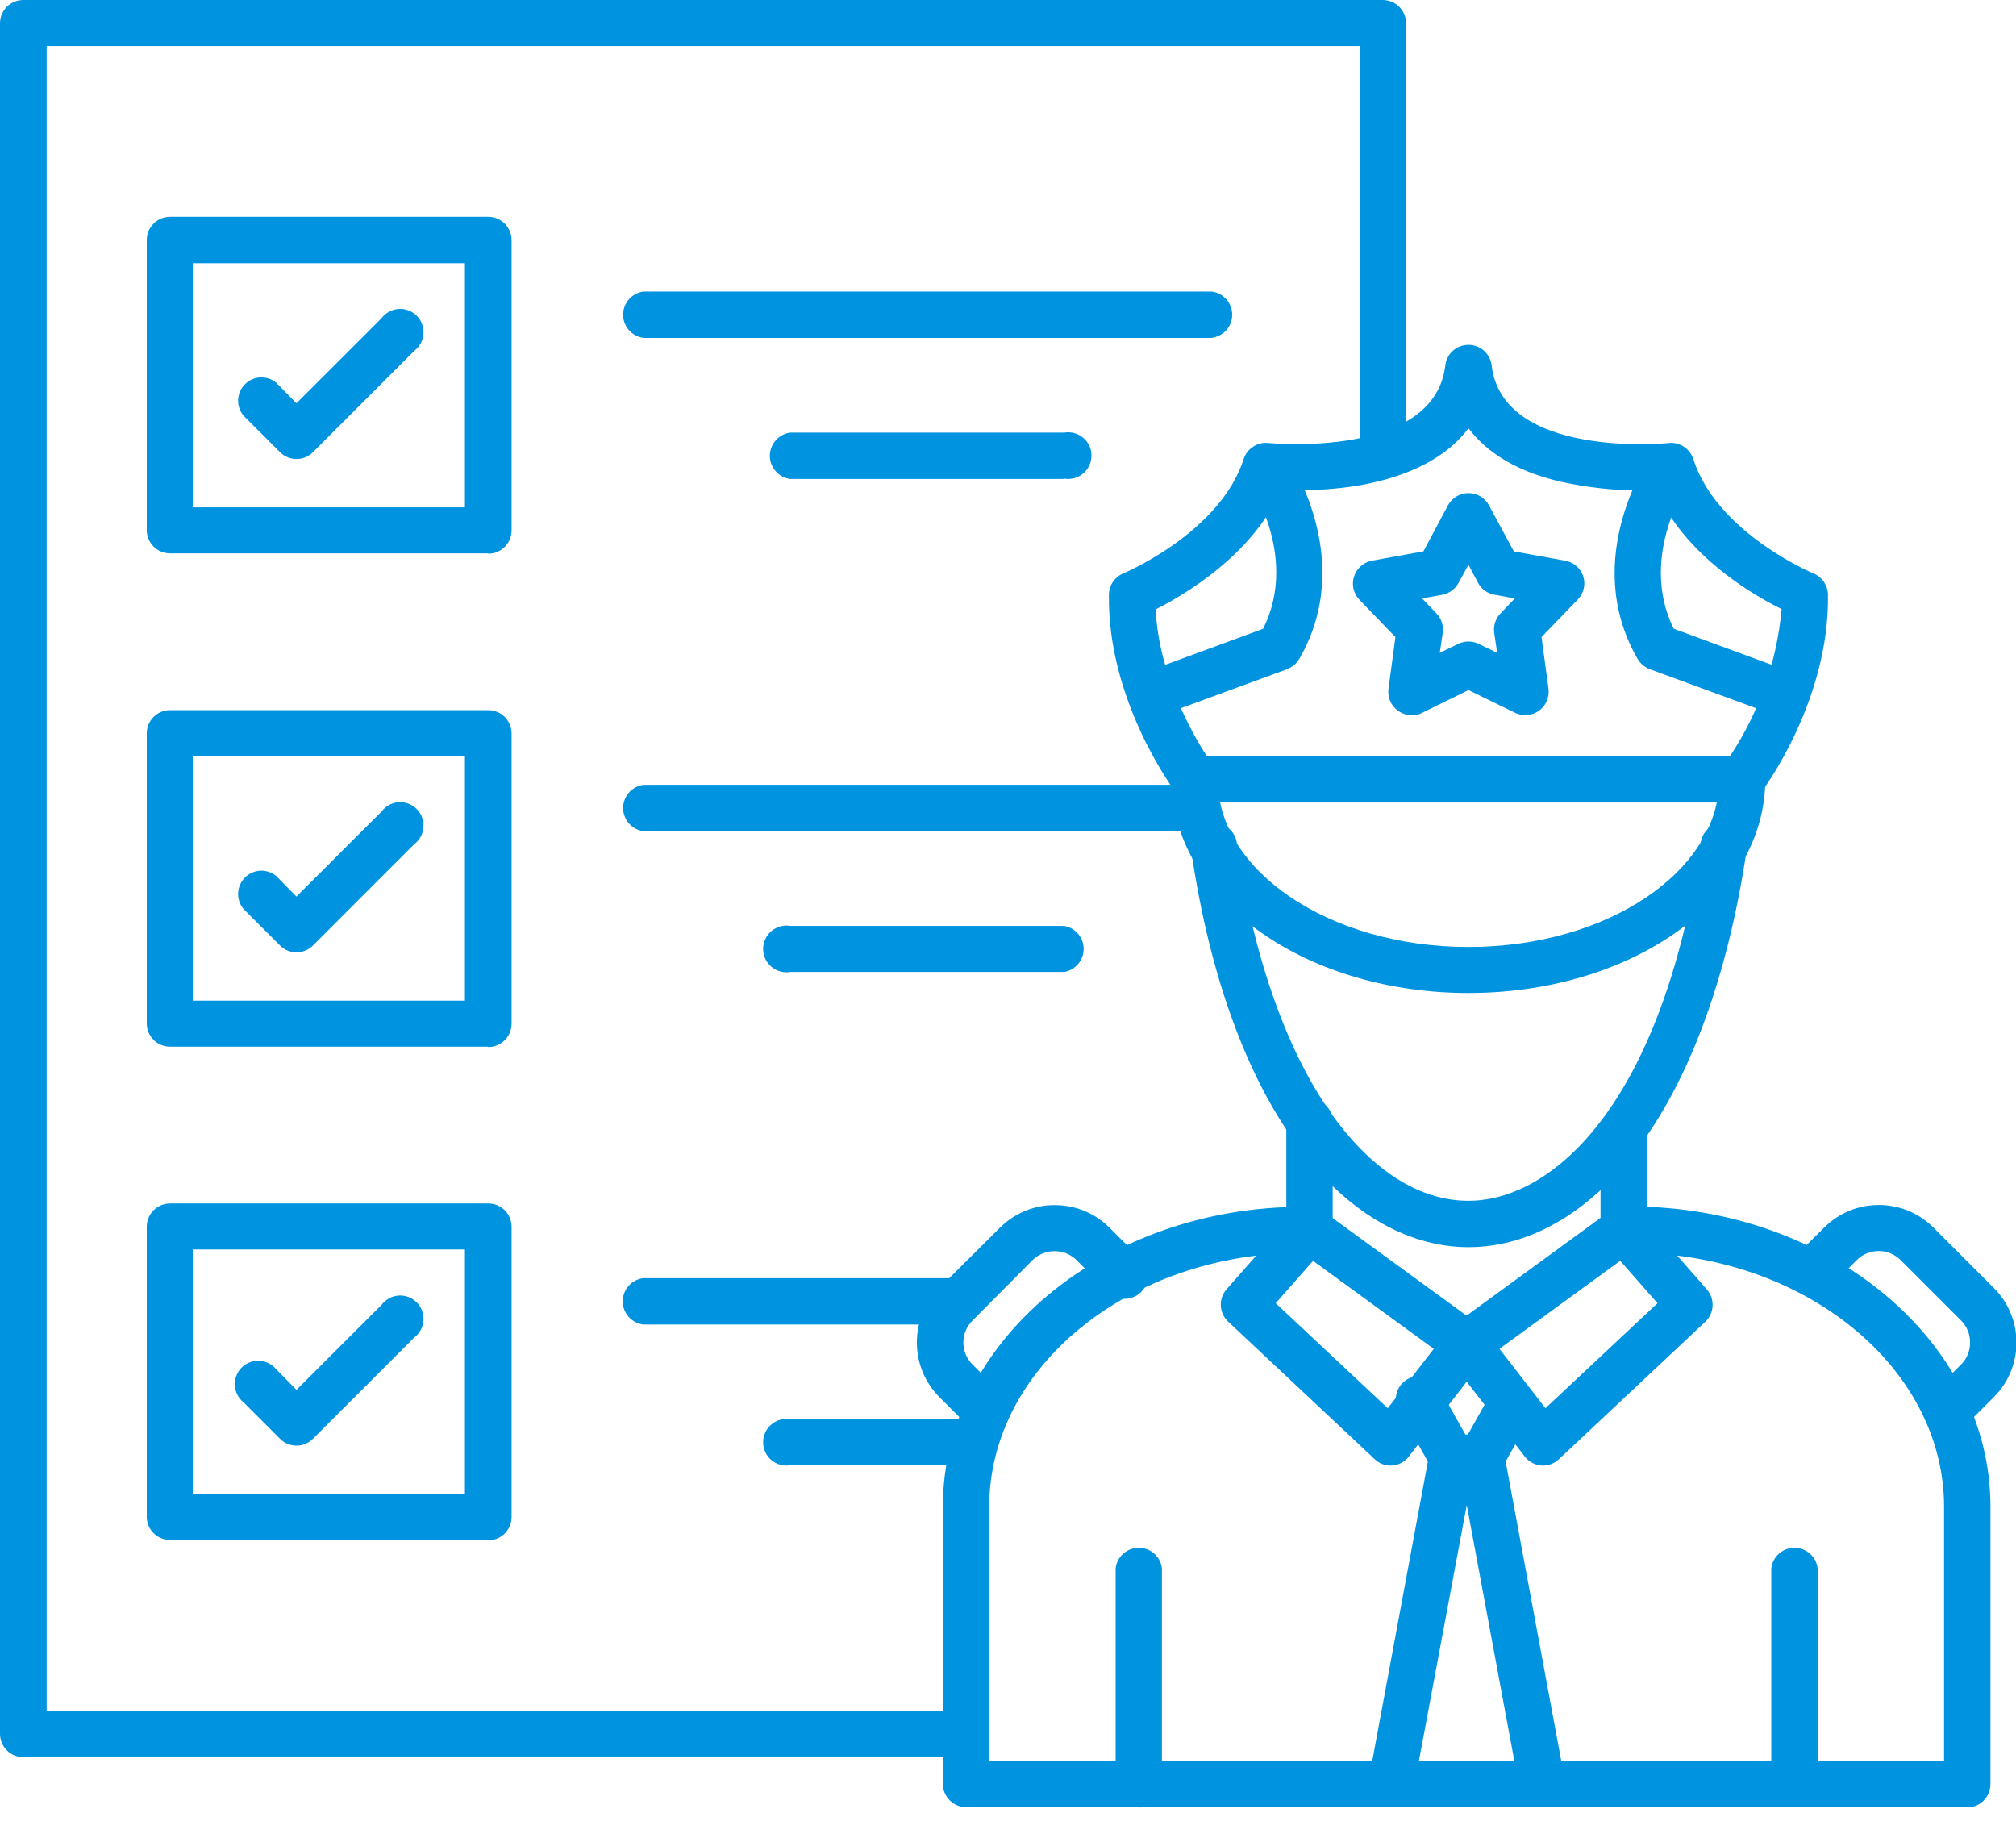
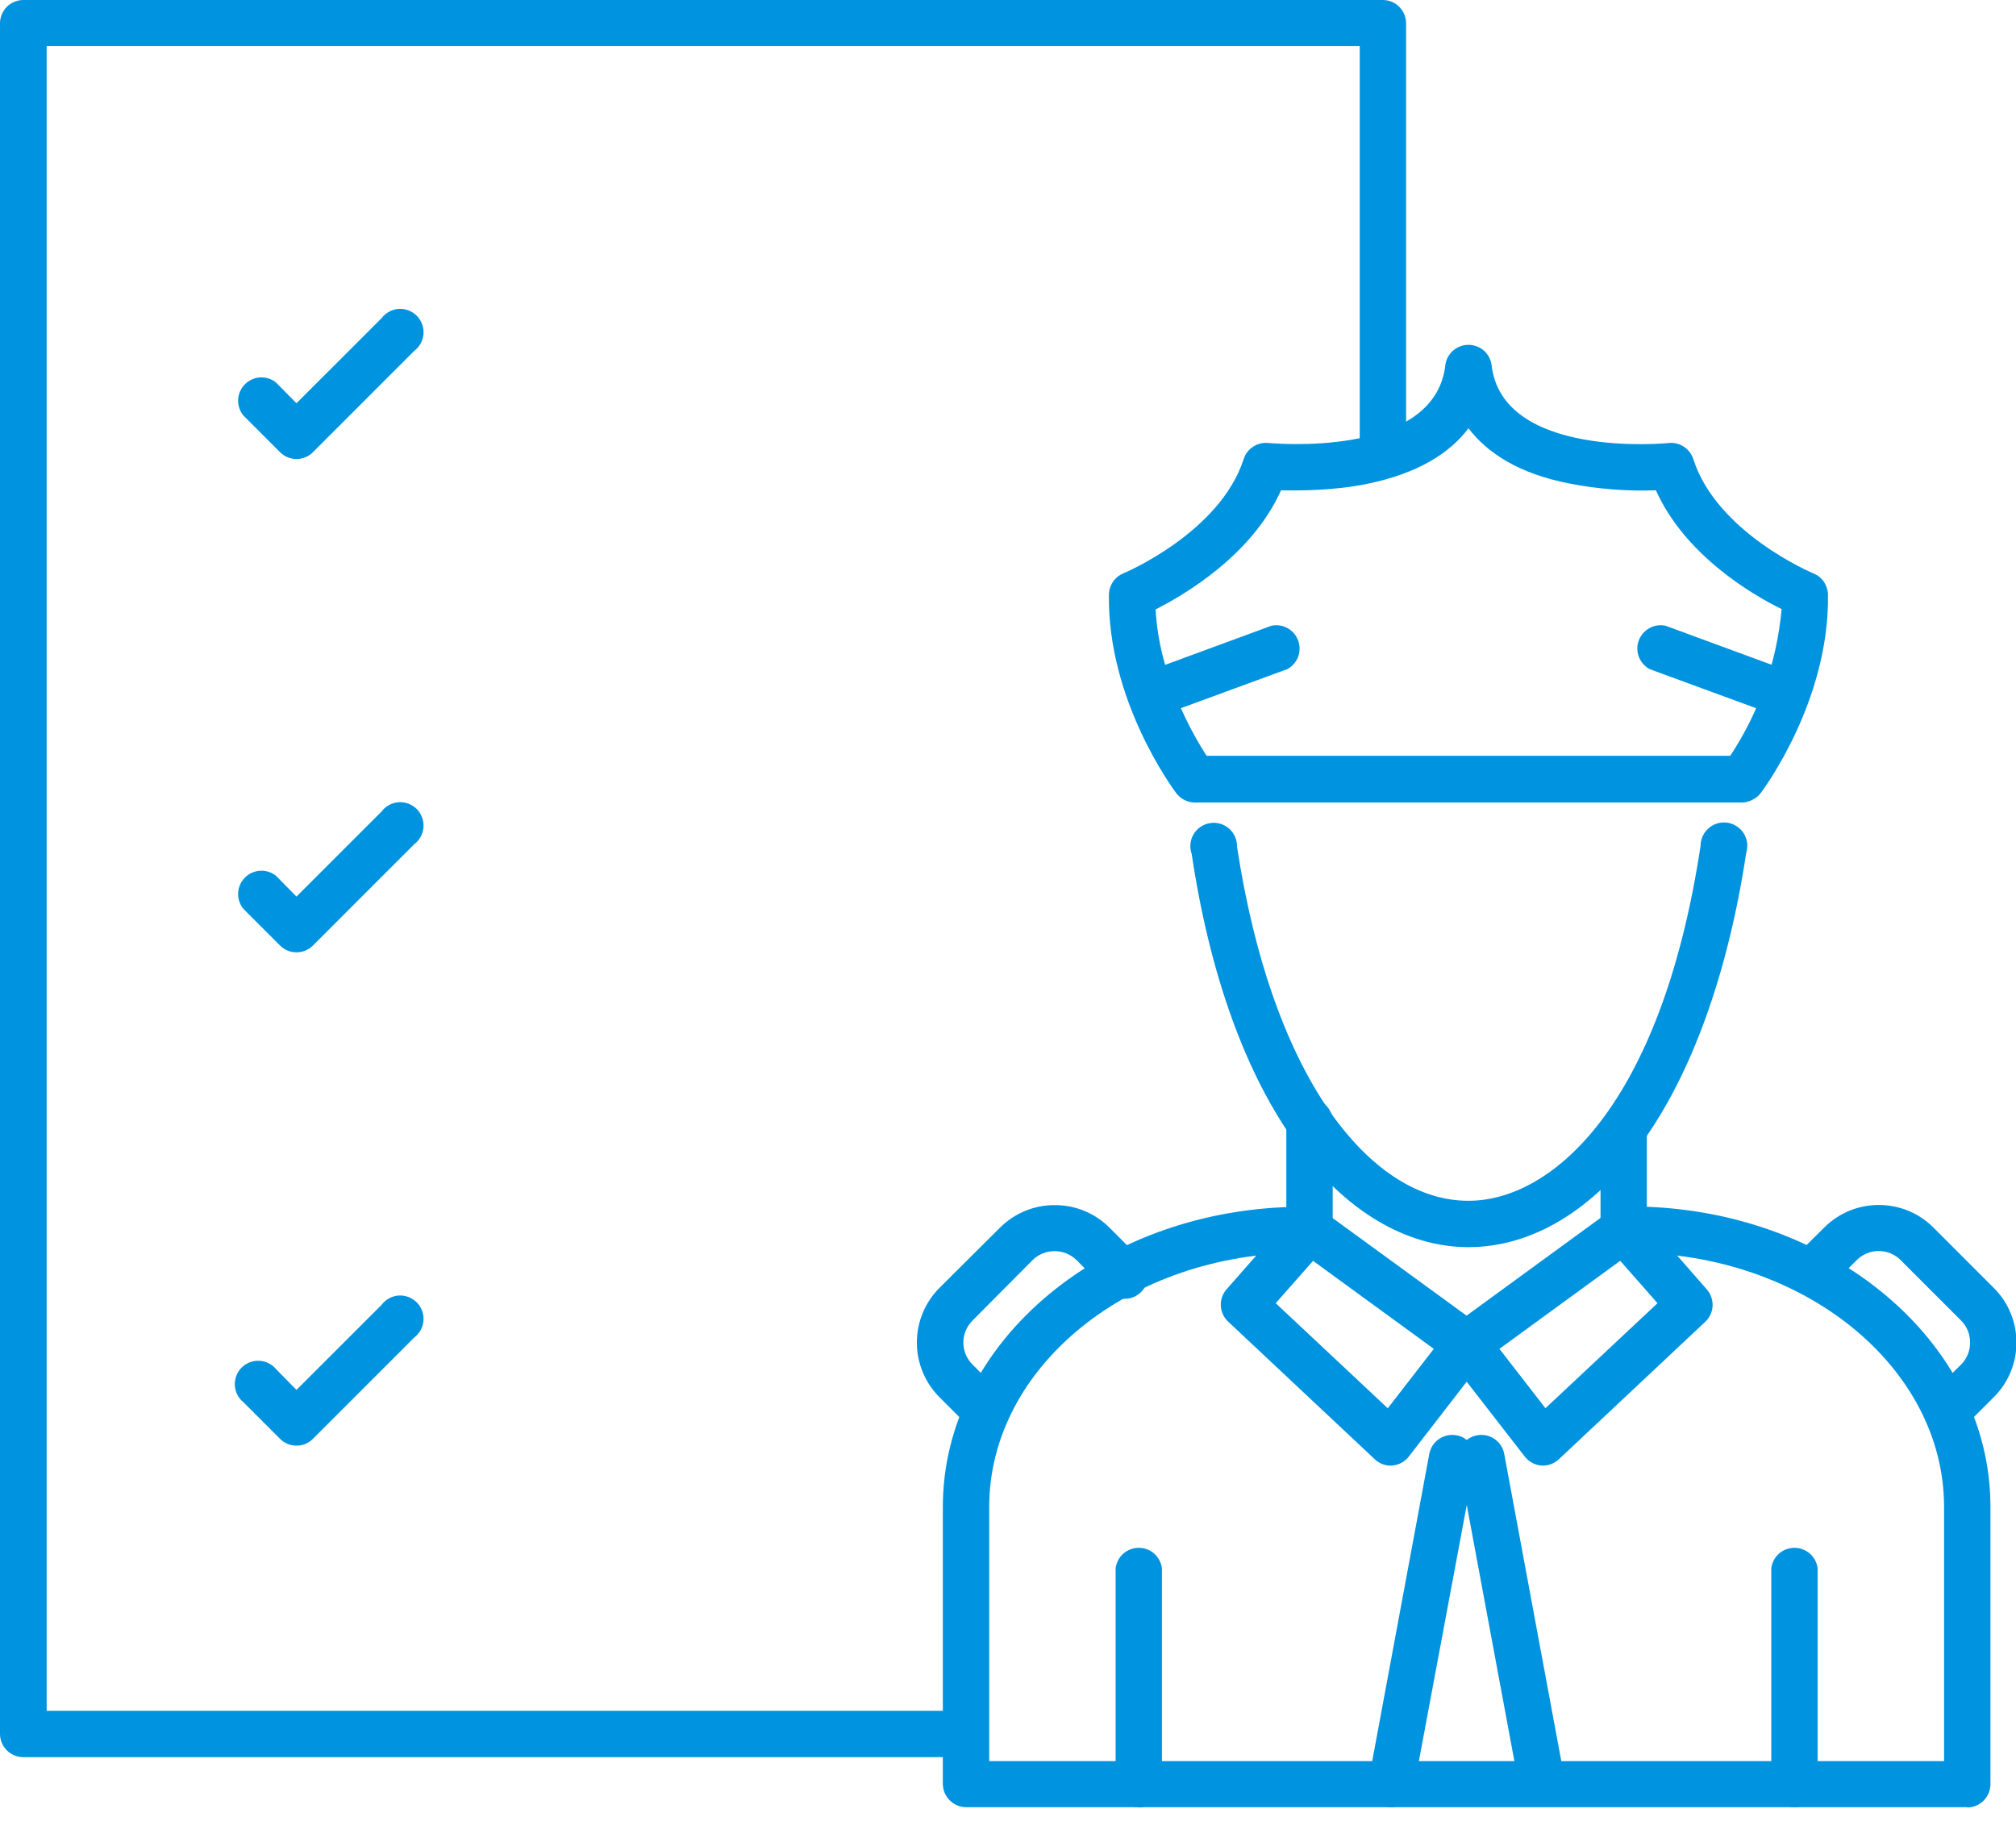
<svg xmlns="http://www.w3.org/2000/svg" width="34" height="31" viewBox="0 0 34 31" fill="none">
  <path fill-rule="evenodd" clip-rule="evenodd" d="M30.261 30.475C30.158 30.473 30.061 30.432 29.988 30.359C29.916 30.287 29.874 30.189 29.873 30.087V26.447C29.884 26.352 29.93 26.264 30.002 26.2C30.075 26.136 30.167 26.101 30.264 26.101C30.36 26.101 30.453 26.136 30.525 26.2C30.597 26.264 30.643 26.352 30.655 26.447V30.087C30.655 30.191 30.613 30.291 30.539 30.365C30.465 30.439 30.365 30.475 30.261 30.475ZM19.208 30.475C19.105 30.475 19.006 30.434 18.932 30.361C18.858 30.289 18.816 30.19 18.815 30.087V26.447C18.826 26.352 18.872 26.264 18.944 26.2C19.016 26.136 19.109 26.101 19.206 26.101C19.302 26.101 19.395 26.136 19.467 26.2C19.539 26.264 19.585 26.352 19.596 26.447V30.087C19.596 30.191 19.555 30.291 19.481 30.365C19.407 30.439 19.307 30.48 19.203 30.48L19.208 30.475ZM16.295 29.631H0.394C0.289 29.631 0.189 29.59 0.115 29.516C0.041 29.442 0 29.342 0 29.237V0.388C0.001 0.285 0.044 0.186 0.117 0.113C0.191 0.041 0.29 -1.05552e-05 0.394 2.05289e-09H23.32C23.424 2.05289e-09 23.525 0.041 23.598 0.115C23.672 0.189 23.714 0.289 23.714 0.394V7.695C23.702 7.79 23.656 7.878 23.584 7.942C23.512 8.006 23.419 8.041 23.323 8.041C23.227 8.041 23.134 8.006 23.062 7.942C22.989 7.878 22.943 7.79 22.932 7.695V0.776H0.787V28.849H16.3C16.396 28.861 16.484 28.907 16.548 28.979C16.612 29.051 16.647 29.144 16.647 29.24C16.647 29.336 16.612 29.429 16.548 29.501C16.484 29.573 16.396 29.619 16.3 29.631H16.295Z" fill="#0093E0" />
-   <path fill-rule="evenodd" clip-rule="evenodd" d="M3.251 8.555H7.841V4.438H3.251V8.555ZM8.229 9.331H2.868C2.765 9.331 2.666 9.291 2.592 9.218C2.518 9.145 2.476 9.047 2.475 8.943V4.05C2.475 3.945 2.516 3.845 2.59 3.771C2.664 3.697 2.764 3.656 2.868 3.656H8.234C8.286 3.656 8.337 3.666 8.385 3.686C8.433 3.706 8.476 3.735 8.513 3.771C8.549 3.808 8.578 3.851 8.598 3.899C8.618 3.947 8.628 3.998 8.628 4.05V8.943C8.628 8.995 8.618 9.046 8.598 9.094C8.578 9.142 8.549 9.185 8.513 9.222C8.476 9.258 8.433 9.287 8.385 9.307C8.337 9.327 8.286 9.337 8.234 9.337L8.229 9.331ZM20.429 5.698H10.855C10.76 5.686 10.672 5.64 10.608 5.568C10.544 5.496 10.509 5.403 10.509 5.307C10.509 5.211 10.544 5.118 10.608 5.046C10.672 4.974 10.76 4.927 10.855 4.916H20.434C20.53 4.927 20.618 4.974 20.682 5.046C20.746 5.118 20.781 5.211 20.781 5.307C20.781 5.403 20.746 5.496 20.682 5.568C20.618 5.64 20.524 5.686 20.429 5.698ZM17.948 8.077H13.33C13.235 8.066 13.147 8.019 13.083 7.947C13.019 7.875 12.983 7.782 12.983 7.686C12.983 7.59 13.019 7.497 13.083 7.425C13.147 7.353 13.235 7.307 13.33 7.295H17.948C18.005 7.286 18.063 7.288 18.118 7.303C18.173 7.318 18.225 7.345 18.268 7.382C18.312 7.419 18.347 7.465 18.372 7.517C18.396 7.569 18.408 7.626 18.408 7.683C18.408 7.741 18.396 7.797 18.372 7.849C18.347 7.901 18.312 7.947 18.268 7.984C18.225 8.021 18.173 8.048 18.118 8.063C18.063 8.078 18.005 8.081 17.948 8.071V8.077ZM3.251 16.874H7.841V12.757H3.251V16.874ZM8.229 17.65H2.868C2.765 17.65 2.666 17.61 2.592 17.537C2.518 17.464 2.476 17.366 2.475 17.262V12.369C2.475 12.264 2.516 12.164 2.59 12.09C2.664 12.016 2.764 11.975 2.868 11.975H8.234C8.286 11.975 8.337 11.985 8.385 12.005C8.433 12.025 8.476 12.054 8.513 12.09C8.549 12.127 8.578 12.17 8.598 12.218C8.618 12.266 8.628 12.317 8.628 12.369V17.262C8.628 17.314 8.618 17.365 8.598 17.413C8.578 17.461 8.549 17.504 8.513 17.541C8.476 17.577 8.433 17.606 8.385 17.626C8.337 17.646 8.286 17.656 8.234 17.656L8.229 17.65ZM20.198 14.017H10.855C10.76 14.005 10.672 13.959 10.608 13.887C10.544 13.815 10.509 13.722 10.509 13.626C10.509 13.53 10.544 13.437 10.608 13.364C10.672 13.293 10.76 13.246 10.855 13.235H20.192C20.288 13.246 20.376 13.293 20.44 13.364C20.504 13.437 20.539 13.53 20.539 13.626C20.539 13.722 20.504 13.815 20.44 13.887C20.376 13.959 20.294 14.005 20.198 14.017ZM17.948 16.39H13.33C13.274 16.4 13.216 16.397 13.161 16.382C13.105 16.367 13.054 16.34 13.01 16.303C12.966 16.266 12.931 16.22 12.907 16.168C12.883 16.116 12.87 16.06 12.87 16.002C12.87 15.945 12.883 15.888 12.907 15.836C12.931 15.784 12.966 15.738 13.01 15.701C13.054 15.664 13.105 15.637 13.161 15.622C13.216 15.607 13.274 15.604 13.33 15.614H17.948C18.04 15.63 18.123 15.677 18.183 15.748C18.243 15.819 18.276 15.909 18.276 16.002C18.276 16.095 18.243 16.185 18.183 16.256C18.123 16.327 18.04 16.375 17.948 16.39ZM3.251 25.193H7.841V21.07H3.251V25.193ZM8.229 25.969H2.868C2.765 25.969 2.666 25.928 2.592 25.856C2.518 25.783 2.476 25.684 2.475 25.581V20.688C2.475 20.583 2.516 20.483 2.59 20.409C2.664 20.335 2.764 20.294 2.868 20.294H8.234C8.286 20.294 8.337 20.304 8.385 20.324C8.433 20.344 8.476 20.373 8.513 20.409C8.549 20.446 8.578 20.489 8.598 20.537C8.618 20.585 8.628 20.636 8.628 20.688V25.581C8.628 25.633 8.618 25.684 8.598 25.732C8.578 25.779 8.549 25.823 8.513 25.86C8.476 25.896 8.433 25.925 8.385 25.945C8.337 25.965 8.286 25.975 8.234 25.975L8.229 25.969ZM16.171 22.336H10.85C10.754 22.324 10.666 22.278 10.602 22.206C10.538 22.134 10.503 22.041 10.503 21.945C10.503 21.848 10.538 21.756 10.602 21.683C10.666 21.611 10.754 21.565 10.85 21.554H16.171C16.266 21.565 16.354 21.611 16.418 21.683C16.482 21.756 16.517 21.848 16.517 21.945C16.517 22.041 16.482 22.134 16.418 22.206C16.354 22.278 16.266 22.324 16.171 22.336ZM16.452 24.709H13.33C13.274 24.719 13.216 24.716 13.161 24.701C13.105 24.686 13.054 24.659 13.01 24.622C12.966 24.585 12.931 24.539 12.907 24.487C12.883 24.435 12.87 24.378 12.87 24.321C12.87 24.264 12.883 24.207 12.907 24.155C12.931 24.103 12.966 24.057 13.01 24.02C13.054 23.983 13.105 23.956 13.161 23.941C13.216 23.926 13.274 23.923 13.33 23.933H16.452C16.544 23.949 16.627 23.996 16.687 24.067C16.747 24.138 16.779 24.228 16.779 24.321C16.779 24.414 16.747 24.504 16.687 24.575C16.627 24.646 16.544 24.694 16.452 24.709Z" fill="#0093E0" />
  <path fill-rule="evenodd" clip-rule="evenodd" d="M16.643 24.192C16.591 24.192 16.54 24.183 16.492 24.164C16.443 24.144 16.399 24.116 16.362 24.079L15.845 23.562C15.6 23.317 15.463 22.985 15.463 22.639C15.463 22.293 15.6 21.962 15.845 21.717L16.863 20.704C16.984 20.583 17.127 20.486 17.286 20.421C17.444 20.355 17.614 20.321 17.785 20.322C17.956 20.321 18.126 20.353 18.284 20.418C18.443 20.483 18.587 20.578 18.708 20.699L19.203 21.194C19.248 21.228 19.285 21.271 19.312 21.32C19.339 21.37 19.355 21.425 19.359 21.481C19.363 21.537 19.355 21.594 19.335 21.646C19.316 21.699 19.285 21.747 19.245 21.787C19.205 21.827 19.157 21.858 19.104 21.878C19.051 21.897 18.995 21.905 18.939 21.901C18.882 21.898 18.828 21.881 18.778 21.855C18.729 21.828 18.685 21.79 18.652 21.745L18.157 21.25C18.108 21.202 18.05 21.163 17.986 21.137C17.922 21.111 17.854 21.098 17.785 21.098C17.716 21.098 17.648 21.111 17.584 21.137C17.521 21.163 17.463 21.201 17.414 21.25L16.402 22.268C16.353 22.317 16.314 22.375 16.287 22.438C16.261 22.502 16.247 22.57 16.247 22.639C16.247 22.708 16.261 22.777 16.287 22.84C16.314 22.904 16.353 22.962 16.402 23.011L16.919 23.528C16.972 23.584 17.007 23.653 17.02 23.729C17.034 23.804 17.025 23.881 16.995 23.952C16.965 24.022 16.916 24.082 16.852 24.125C16.789 24.168 16.72 24.191 16.643 24.192ZM32.831 24.192C32.755 24.191 32.681 24.168 32.617 24.125C32.554 24.082 32.504 24.022 32.474 23.952C32.444 23.881 32.436 23.804 32.449 23.729C32.463 23.653 32.498 23.584 32.55 23.528L33.073 23.011C33.122 22.962 33.161 22.904 33.187 22.84C33.213 22.777 33.226 22.708 33.225 22.639C33.226 22.57 33.213 22.502 33.187 22.438C33.161 22.375 33.122 22.317 33.073 22.268L32.055 21.25C32.007 21.201 31.949 21.162 31.885 21.136C31.821 21.109 31.753 21.096 31.684 21.096C31.615 21.096 31.547 21.109 31.483 21.136C31.419 21.162 31.361 21.201 31.313 21.25L30.818 21.745C30.742 21.802 30.648 21.829 30.554 21.823C30.459 21.816 30.37 21.776 30.303 21.709C30.236 21.641 30.195 21.552 30.189 21.458C30.182 21.363 30.21 21.27 30.267 21.194L30.767 20.699C31.273 20.193 32.1 20.193 32.606 20.699L33.624 21.717C33.746 21.838 33.843 21.981 33.908 22.14C33.974 22.298 34.008 22.468 34.007 22.639C34.008 22.811 33.974 22.981 33.908 23.139C33.843 23.297 33.746 23.441 33.624 23.562L33.107 24.079C33.07 24.116 33.026 24.144 32.978 24.164C32.929 24.183 32.878 24.192 32.826 24.192H32.831ZM20.35 12.745H29.181C29.67 12.005 29.968 11.155 30.047 10.271C29.541 10.023 28.416 9.359 27.927 8.268C27.442 8.286 26.957 8.248 26.481 8.156C25.598 7.987 25.075 7.627 24.766 7.222C24.462 7.627 23.933 7.981 23.05 8.161C22.488 8.274 21.931 8.274 21.605 8.268C21.115 9.359 19.99 10.023 19.49 10.276C19.546 11.39 20.108 12.374 20.35 12.745ZM29.384 13.533H20.148C20.087 13.532 20.028 13.518 19.975 13.49C19.921 13.463 19.875 13.424 19.838 13.376C19.788 13.308 18.674 11.812 18.702 10.023C18.704 9.947 18.728 9.873 18.771 9.81C18.814 9.747 18.874 9.698 18.944 9.669C18.961 9.663 20.575 8.983 20.975 7.74C21.002 7.655 21.058 7.582 21.133 7.533C21.207 7.484 21.296 7.461 21.385 7.47C21.413 7.47 24.209 7.751 24.378 6.142C24.393 6.051 24.441 5.967 24.512 5.907C24.583 5.848 24.673 5.815 24.766 5.815C24.858 5.815 24.948 5.848 25.02 5.907C25.09 5.967 25.138 6.051 25.154 6.142C25.322 7.745 28.118 7.475 28.146 7.47C28.235 7.461 28.324 7.484 28.399 7.533C28.473 7.582 28.529 7.655 28.557 7.74C28.956 8.988 30.57 9.663 30.581 9.669C30.728 9.725 30.823 9.866 30.829 10.023C30.857 11.812 29.744 13.308 29.693 13.376C29.656 13.423 29.609 13.461 29.556 13.487C29.502 13.513 29.443 13.533 29.384 13.533Z" fill="#0093E0" />
-   <path fill-rule="evenodd" clip-rule="evenodd" d="M24.766 16.745C23.455 16.745 22.212 16.385 21.278 15.732C20.3 15.052 19.76 14.129 19.76 13.139C19.775 13.048 19.823 12.965 19.894 12.905C19.965 12.845 20.055 12.812 20.148 12.812C20.241 12.812 20.331 12.845 20.402 12.905C20.473 12.965 20.52 13.048 20.536 13.139C20.536 14.697 22.437 15.969 24.766 15.969C27.1 15.969 28.995 14.697 28.995 13.139C29.011 13.048 29.059 12.965 29.13 12.905C29.201 12.845 29.291 12.812 29.384 12.812C29.477 12.812 29.567 12.845 29.637 12.905C29.709 12.965 29.756 13.048 29.772 13.139C29.772 14.129 29.232 15.052 28.253 15.732C27.319 16.385 26.076 16.745 24.766 16.745ZM23.984 10.091L24.226 10.344C24.266 10.386 24.297 10.437 24.315 10.492C24.334 10.547 24.34 10.606 24.333 10.664L24.282 11.008L24.597 10.856C24.65 10.831 24.707 10.818 24.766 10.818C24.824 10.818 24.882 10.831 24.934 10.856L25.25 11.008L25.199 10.664C25.192 10.606 25.198 10.547 25.216 10.492C25.235 10.437 25.265 10.386 25.306 10.344L25.548 10.091L25.204 10.029C25.147 10.019 25.092 9.996 25.044 9.962C24.996 9.928 24.957 9.883 24.929 9.832L24.766 9.523L24.597 9.832C24.569 9.883 24.531 9.926 24.484 9.96C24.437 9.994 24.384 10.018 24.327 10.029L23.989 10.091H23.984ZM23.798 12.059C23.744 12.058 23.69 12.046 23.64 12.022C23.59 11.999 23.546 11.966 23.51 11.924C23.474 11.883 23.447 11.835 23.431 11.783C23.415 11.73 23.41 11.675 23.416 11.621L23.534 10.743L22.921 10.108C22.874 10.056 22.841 9.993 22.826 9.925C22.811 9.856 22.815 9.785 22.837 9.719C22.858 9.652 22.898 9.593 22.95 9.547C23.002 9.5 23.066 9.469 23.135 9.455L24.006 9.298L24.423 8.516C24.457 8.455 24.507 8.404 24.567 8.369C24.627 8.334 24.696 8.315 24.766 8.315C24.836 8.315 24.904 8.334 24.965 8.369C25.025 8.404 25.075 8.455 25.109 8.516L25.531 9.298L26.397 9.455C26.467 9.467 26.532 9.498 26.585 9.544C26.639 9.59 26.679 9.65 26.701 9.717C26.723 9.784 26.726 9.856 26.71 9.925C26.694 9.994 26.66 10.057 26.611 10.108L25.998 10.743L26.116 11.621C26.124 11.69 26.113 11.759 26.085 11.823C26.058 11.887 26.014 11.942 25.958 11.983C25.902 12.024 25.836 12.05 25.767 12.057C25.698 12.065 25.628 12.054 25.564 12.026L24.766 11.637L23.973 12.026C23.92 12.051 23.862 12.065 23.804 12.065L23.798 12.059ZM21.576 11.306C21.509 11.305 21.442 11.286 21.383 11.251C21.325 11.217 21.276 11.168 21.242 11.109C21.208 11.05 21.19 10.983 21.189 10.915C21.189 10.847 21.206 10.78 21.239 10.721C21.97 9.461 21.07 8.133 21.025 8.083C20.978 7.998 20.963 7.898 20.985 7.803C21.007 7.708 21.063 7.624 21.143 7.568C21.223 7.512 21.32 7.488 21.417 7.5C21.514 7.512 21.603 7.559 21.666 7.633C21.717 7.706 22.893 9.41 21.914 11.109C21.88 11.168 21.831 11.218 21.772 11.253C21.713 11.287 21.645 11.306 21.576 11.306ZM27.955 11.306C27.886 11.306 27.819 11.287 27.76 11.253C27.7 11.218 27.651 11.168 27.617 11.109C26.639 9.41 27.82 7.706 27.871 7.633C27.936 7.565 28.023 7.522 28.117 7.513C28.211 7.504 28.305 7.529 28.382 7.584C28.459 7.638 28.514 7.719 28.537 7.81C28.559 7.902 28.549 7.998 28.506 8.083C28.467 8.139 27.567 9.461 28.292 10.726C28.324 10.786 28.34 10.852 28.339 10.919C28.338 10.986 28.319 11.052 28.285 11.11C28.252 11.168 28.203 11.217 28.146 11.251C28.088 11.285 28.022 11.304 27.955 11.306Z" fill="#0093E0" />
  <path fill-rule="evenodd" clip-rule="evenodd" d="M19.406 12.104C19.317 12.099 19.233 12.065 19.167 12.006C19.101 11.947 19.057 11.868 19.041 11.781C19.025 11.694 19.04 11.604 19.081 11.526C19.123 11.448 19.19 11.386 19.271 11.351L21.442 10.552C21.534 10.532 21.631 10.546 21.714 10.592C21.797 10.638 21.861 10.712 21.893 10.801C21.926 10.889 21.926 10.987 21.893 11.076C21.859 11.164 21.795 11.238 21.712 11.283L19.535 12.082C19.493 12.097 19.45 12.104 19.406 12.104ZM30.132 12.104C30.086 12.105 30.04 12.097 29.997 12.082L27.82 11.283C27.737 11.238 27.673 11.164 27.639 11.076C27.606 10.987 27.605 10.889 27.638 10.801C27.671 10.712 27.735 10.638 27.818 10.592C27.901 10.546 27.997 10.532 28.09 10.552L30.261 11.351C30.342 11.386 30.409 11.447 30.451 11.525C30.492 11.602 30.507 11.691 30.492 11.778C30.477 11.865 30.434 11.944 30.368 12.004C30.303 12.063 30.22 12.098 30.132 12.104ZM33.181 30.475H16.295C16.192 30.475 16.092 30.434 16.019 30.361C15.945 30.289 15.903 30.19 15.901 30.087V25.412C15.901 22.617 18.629 20.35 21.976 20.35H22.088C22.18 20.366 22.263 20.413 22.323 20.484C22.383 20.555 22.416 20.645 22.416 20.738C22.416 20.831 22.383 20.921 22.323 20.992C22.263 21.063 22.18 21.111 22.088 21.126H21.976C19.057 21.126 16.683 23.05 16.683 25.412V29.698H32.787V25.412C32.787 23.05 30.413 21.126 27.5 21.126H27.387C27.291 21.115 27.203 21.069 27.139 20.997C27.076 20.925 27.04 20.832 27.04 20.735C27.04 20.639 27.076 20.546 27.139 20.474C27.203 20.402 27.291 20.356 27.387 20.345H27.5C30.841 20.345 33.569 22.617 33.569 25.407V30.087C33.569 30.138 33.558 30.189 33.539 30.237C33.519 30.285 33.49 30.328 33.453 30.365C33.417 30.401 33.373 30.43 33.325 30.45C33.278 30.47 33.227 30.48 33.175 30.48L33.181 30.475Z" fill="#0093E0" />
  <path fill-rule="evenodd" clip-rule="evenodd" d="M22.088 21.126C22.036 21.126 21.985 21.116 21.937 21.096C21.89 21.076 21.846 21.047 21.809 21.011C21.773 20.974 21.744 20.931 21.724 20.883C21.704 20.835 21.694 20.784 21.694 20.733V18.966C21.688 18.911 21.693 18.855 21.709 18.802C21.726 18.749 21.754 18.7 21.791 18.658C21.828 18.616 21.873 18.583 21.924 18.56C21.974 18.537 22.029 18.526 22.085 18.526C22.141 18.526 22.196 18.537 22.247 18.56C22.297 18.583 22.343 18.616 22.38 18.658C22.417 18.7 22.444 18.749 22.461 18.802C22.477 18.855 22.483 18.911 22.476 18.966V20.738C22.475 20.842 22.432 20.94 22.359 21.013C22.285 21.085 22.191 21.126 22.088 21.126ZM27.386 21.126C27.282 21.126 27.182 21.085 27.108 21.011C27.034 20.937 26.993 20.837 26.993 20.733V19.034C27.004 18.938 27.05 18.85 27.122 18.786C27.194 18.722 27.287 18.687 27.384 18.687C27.48 18.687 27.573 18.722 27.645 18.786C27.717 18.85 27.763 18.938 27.774 19.034V20.738C27.773 20.842 27.731 20.94 27.657 21.013C27.584 21.085 27.49 21.126 27.386 21.126Z" fill="#0093E0" />
  <path fill-rule="evenodd" clip-rule="evenodd" d="M24.766 21.031C23.709 21.031 22.679 20.412 21.864 19.293C21.014 18.128 20.401 16.436 20.098 14.399C20.078 14.345 20.071 14.287 20.077 14.229C20.083 14.171 20.101 14.116 20.131 14.066C20.161 14.017 20.201 13.974 20.249 13.942C20.297 13.91 20.352 13.888 20.409 13.88C20.466 13.871 20.524 13.875 20.58 13.891C20.635 13.907 20.687 13.936 20.73 13.974C20.773 14.012 20.808 14.06 20.831 14.113C20.853 14.166 20.864 14.223 20.863 14.281C21.155 16.194 21.717 17.768 22.494 18.837C23.169 19.76 23.956 20.249 24.766 20.249C26.155 20.249 28.012 18.68 28.681 14.259C28.681 14.202 28.694 14.147 28.718 14.096C28.742 14.045 28.777 13.999 28.82 13.963C28.863 13.926 28.913 13.899 28.967 13.884C29.021 13.869 29.078 13.865 29.134 13.874C29.19 13.882 29.243 13.903 29.29 13.934C29.337 13.964 29.378 14.005 29.408 14.053C29.438 14.101 29.457 14.154 29.465 14.21C29.472 14.266 29.468 14.323 29.451 14.377C29.142 16.419 28.529 18.117 27.68 19.287C26.864 20.412 25.829 21.031 24.766 21.031ZM21.515 21.976L23.405 23.748L24.181 22.746L22.145 21.262L21.515 21.976ZM23.45 24.715C23.351 24.714 23.257 24.676 23.186 24.608L20.711 22.285C20.638 22.216 20.594 22.121 20.589 22.021C20.584 21.92 20.617 21.822 20.683 21.745L21.796 20.48C21.861 20.409 21.949 20.364 22.044 20.354C22.14 20.343 22.235 20.368 22.314 20.423L24.963 22.353C25.004 22.384 25.039 22.422 25.065 22.467C25.092 22.512 25.109 22.561 25.116 22.612C25.124 22.663 25.121 22.715 25.108 22.765C25.095 22.815 25.073 22.863 25.042 22.904L23.759 24.563C23.723 24.61 23.676 24.648 23.622 24.675C23.568 24.701 23.509 24.715 23.45 24.715Z" fill="#0093E0" />
  <path fill-rule="evenodd" clip-rule="evenodd" d="M25.288 22.746L26.064 23.747L27.954 21.976L27.325 21.261L25.288 22.746ZM26.02 24.715C25.961 24.714 25.903 24.7 25.85 24.673C25.798 24.647 25.752 24.609 25.716 24.563L24.428 22.904C24.396 22.863 24.373 22.816 24.36 22.765C24.346 22.715 24.343 22.663 24.351 22.611C24.358 22.56 24.375 22.511 24.402 22.466C24.429 22.422 24.465 22.383 24.506 22.352L27.15 20.423C27.229 20.365 27.328 20.338 27.425 20.349C27.523 20.359 27.614 20.406 27.679 20.48L28.787 21.745C28.853 21.821 28.887 21.919 28.883 22.02C28.879 22.12 28.836 22.215 28.764 22.285L26.29 24.608C26.216 24.677 26.12 24.715 26.02 24.715Z" fill="#0093E0" />
-   <path fill-rule="evenodd" clip-rule="evenodd" d="M24.985 24.968H24.49C24.422 24.968 24.354 24.949 24.295 24.915C24.236 24.88 24.187 24.831 24.153 24.771L23.63 23.849C23.593 23.804 23.567 23.753 23.552 23.697C23.538 23.641 23.536 23.583 23.547 23.527C23.557 23.47 23.58 23.417 23.613 23.37C23.646 23.323 23.69 23.285 23.74 23.256C23.79 23.228 23.845 23.211 23.902 23.206C23.96 23.202 24.017 23.21 24.071 23.23C24.125 23.25 24.174 23.281 24.214 23.322C24.254 23.363 24.285 23.412 24.305 23.466L24.715 24.192H24.755L25.165 23.461C25.224 23.387 25.307 23.337 25.399 23.319C25.492 23.301 25.588 23.317 25.669 23.364C25.751 23.411 25.813 23.486 25.845 23.575C25.876 23.664 25.874 23.761 25.84 23.849L25.323 24.771C25.288 24.831 25.239 24.88 25.18 24.915C25.121 24.949 25.054 24.968 24.985 24.968Z" fill="#0093E0" />
  <path fill-rule="evenodd" clip-rule="evenodd" d="M23.466 30.475C23.409 30.474 23.353 30.461 23.302 30.436C23.25 30.412 23.205 30.376 23.169 30.332C23.132 30.288 23.106 30.237 23.091 30.182C23.076 30.127 23.074 30.07 23.084 30.013L24.107 24.507C24.122 24.441 24.152 24.381 24.196 24.33C24.241 24.28 24.297 24.242 24.36 24.219C24.423 24.197 24.491 24.191 24.557 24.202C24.623 24.212 24.685 24.24 24.737 24.282C24.79 24.24 24.852 24.212 24.918 24.202C24.984 24.191 25.052 24.197 25.115 24.219C25.178 24.242 25.234 24.28 25.279 24.33C25.323 24.381 25.353 24.441 25.367 24.507L26.391 30.019C26.393 30.113 26.362 30.204 26.303 30.277C26.244 30.35 26.161 30.399 26.069 30.416C25.976 30.433 25.881 30.416 25.8 30.369C25.719 30.323 25.657 30.248 25.626 30.16L24.737 25.379L23.843 30.16C23.825 30.247 23.778 30.326 23.71 30.383C23.641 30.44 23.555 30.473 23.466 30.475ZM5.006 7.74C4.954 7.741 4.902 7.731 4.854 7.712C4.806 7.693 4.762 7.664 4.725 7.627L4.106 7.008C4.044 6.933 4.012 6.837 4.016 6.74C4.021 6.642 4.061 6.55 4.13 6.481C4.198 6.411 4.29 6.37 4.388 6.364C4.485 6.359 4.581 6.39 4.657 6.452L5 6.8L6.435 5.366C6.468 5.321 6.512 5.284 6.561 5.257C6.611 5.23 6.665 5.213 6.722 5.209C6.778 5.205 6.834 5.214 6.887 5.233C6.94 5.253 6.988 5.284 7.028 5.324C7.068 5.364 7.099 5.412 7.118 5.465C7.138 5.517 7.146 5.574 7.142 5.63C7.138 5.686 7.122 5.741 7.095 5.791C7.068 5.84 7.031 5.883 6.986 5.917L5.276 7.627C5.24 7.663 5.197 7.692 5.149 7.711C5.102 7.73 5.057 7.74 5.006 7.74ZM5.006 16.059C4.954 16.06 4.902 16.05 4.854 16.031C4.806 16.012 4.762 15.983 4.725 15.946L4.106 15.327C4.044 15.252 4.012 15.156 4.016 15.059C4.021 14.961 4.061 14.869 4.13 14.8C4.198 14.73 4.29 14.689 4.388 14.683C4.485 14.678 4.581 14.709 4.657 14.771L5 15.119L6.435 13.685C6.468 13.64 6.512 13.602 6.561 13.575C6.611 13.549 6.665 13.532 6.722 13.528C6.778 13.524 6.834 13.533 6.887 13.552C6.94 13.572 6.988 13.603 7.028 13.643C7.068 13.683 7.099 13.731 7.118 13.784C7.138 13.836 7.146 13.893 7.142 13.949C7.138 14.005 7.122 14.06 7.095 14.11C7.068 14.159 7.031 14.202 6.986 14.236L5.276 15.946C5.24 15.982 5.197 16.011 5.149 16.03C5.102 16.049 5.057 16.059 5.006 16.059ZM5.006 24.378C4.954 24.378 4.902 24.369 4.854 24.35C4.806 24.331 4.762 24.302 4.725 24.265L4.106 23.646C4.063 23.612 4.028 23.569 4.003 23.52C3.978 23.471 3.964 23.417 3.961 23.362C3.958 23.307 3.966 23.252 3.986 23.201C4.005 23.149 4.035 23.102 4.074 23.063C4.113 23.024 4.159 22.994 4.21 22.974C4.262 22.953 4.316 22.944 4.371 22.947C4.426 22.949 4.48 22.963 4.529 22.988C4.579 23.012 4.622 23.047 4.657 23.089L5 23.438L6.435 22.004C6.468 21.959 6.512 21.921 6.561 21.894C6.611 21.867 6.665 21.851 6.722 21.847C6.778 21.843 6.834 21.852 6.887 21.871C6.94 21.891 6.988 21.922 7.028 21.962C7.068 22.002 7.099 22.05 7.118 22.102C7.138 22.155 7.146 22.212 7.142 22.268C7.138 22.324 7.122 22.379 7.095 22.429C7.068 22.478 7.031 22.521 6.986 22.555L5.276 24.265C5.24 24.301 5.197 24.329 5.149 24.349C5.102 24.368 5.057 24.378 5.006 24.378Z" fill="#0093E0" />
</svg>